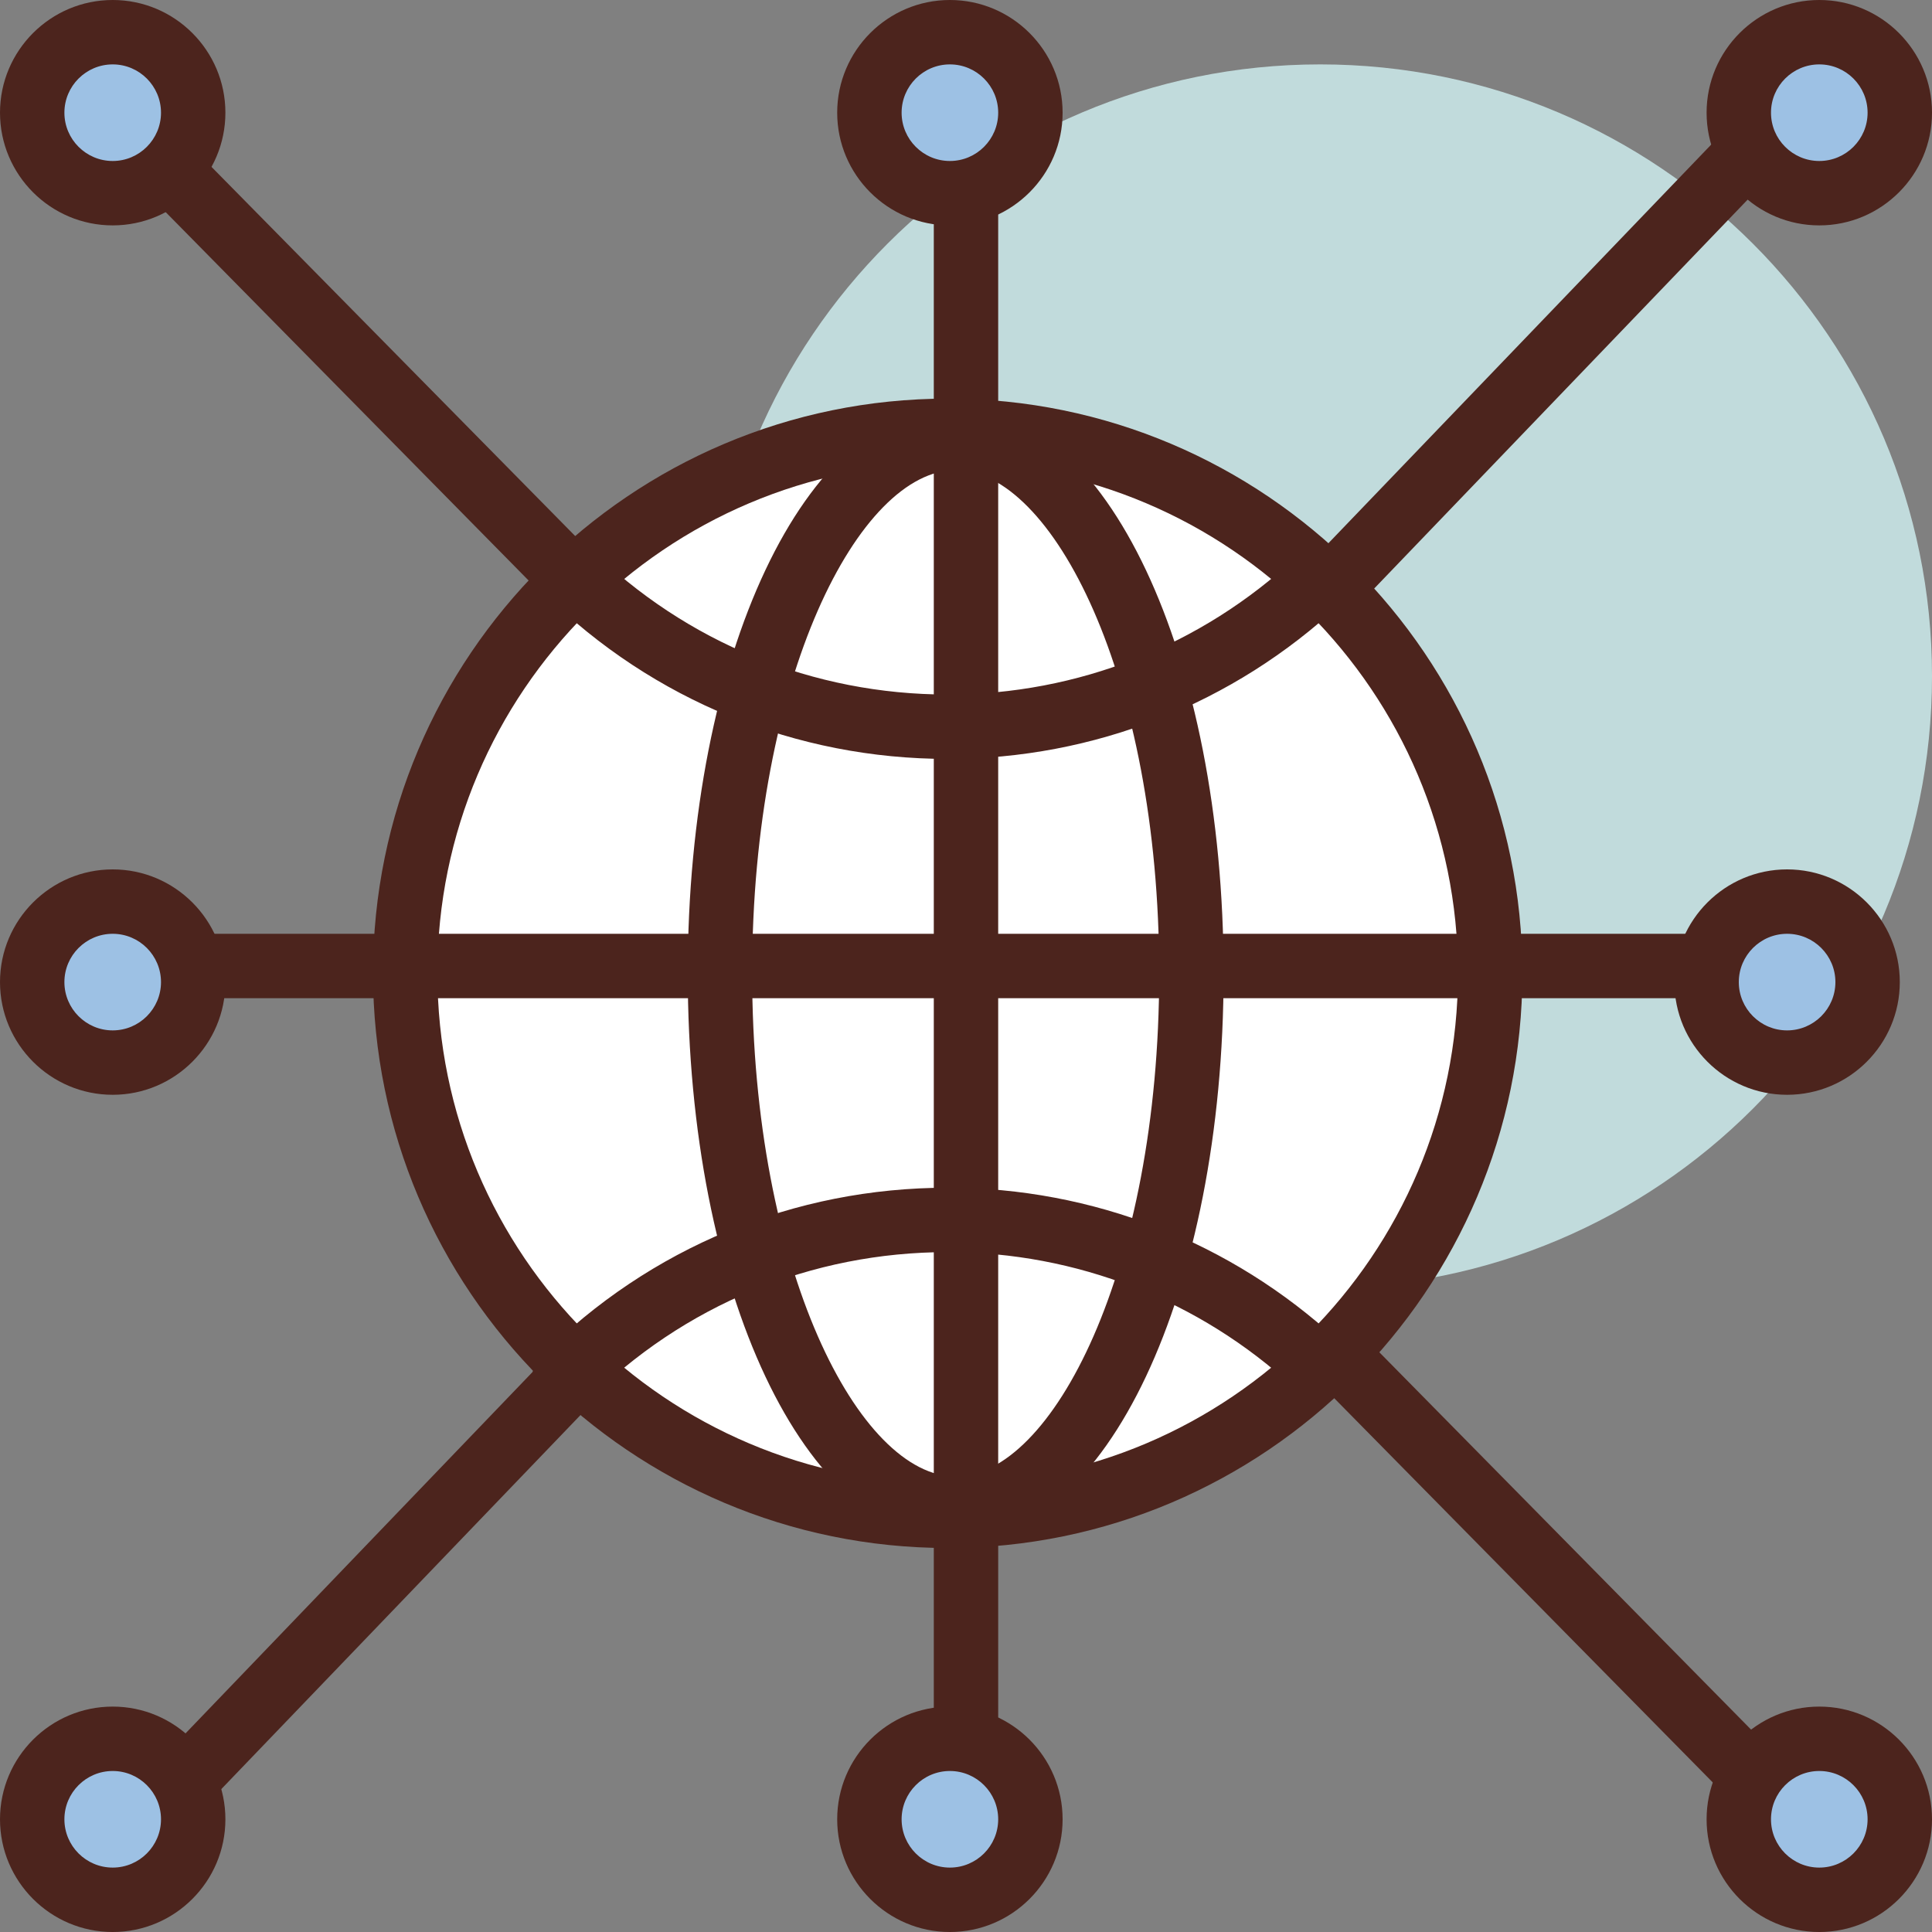
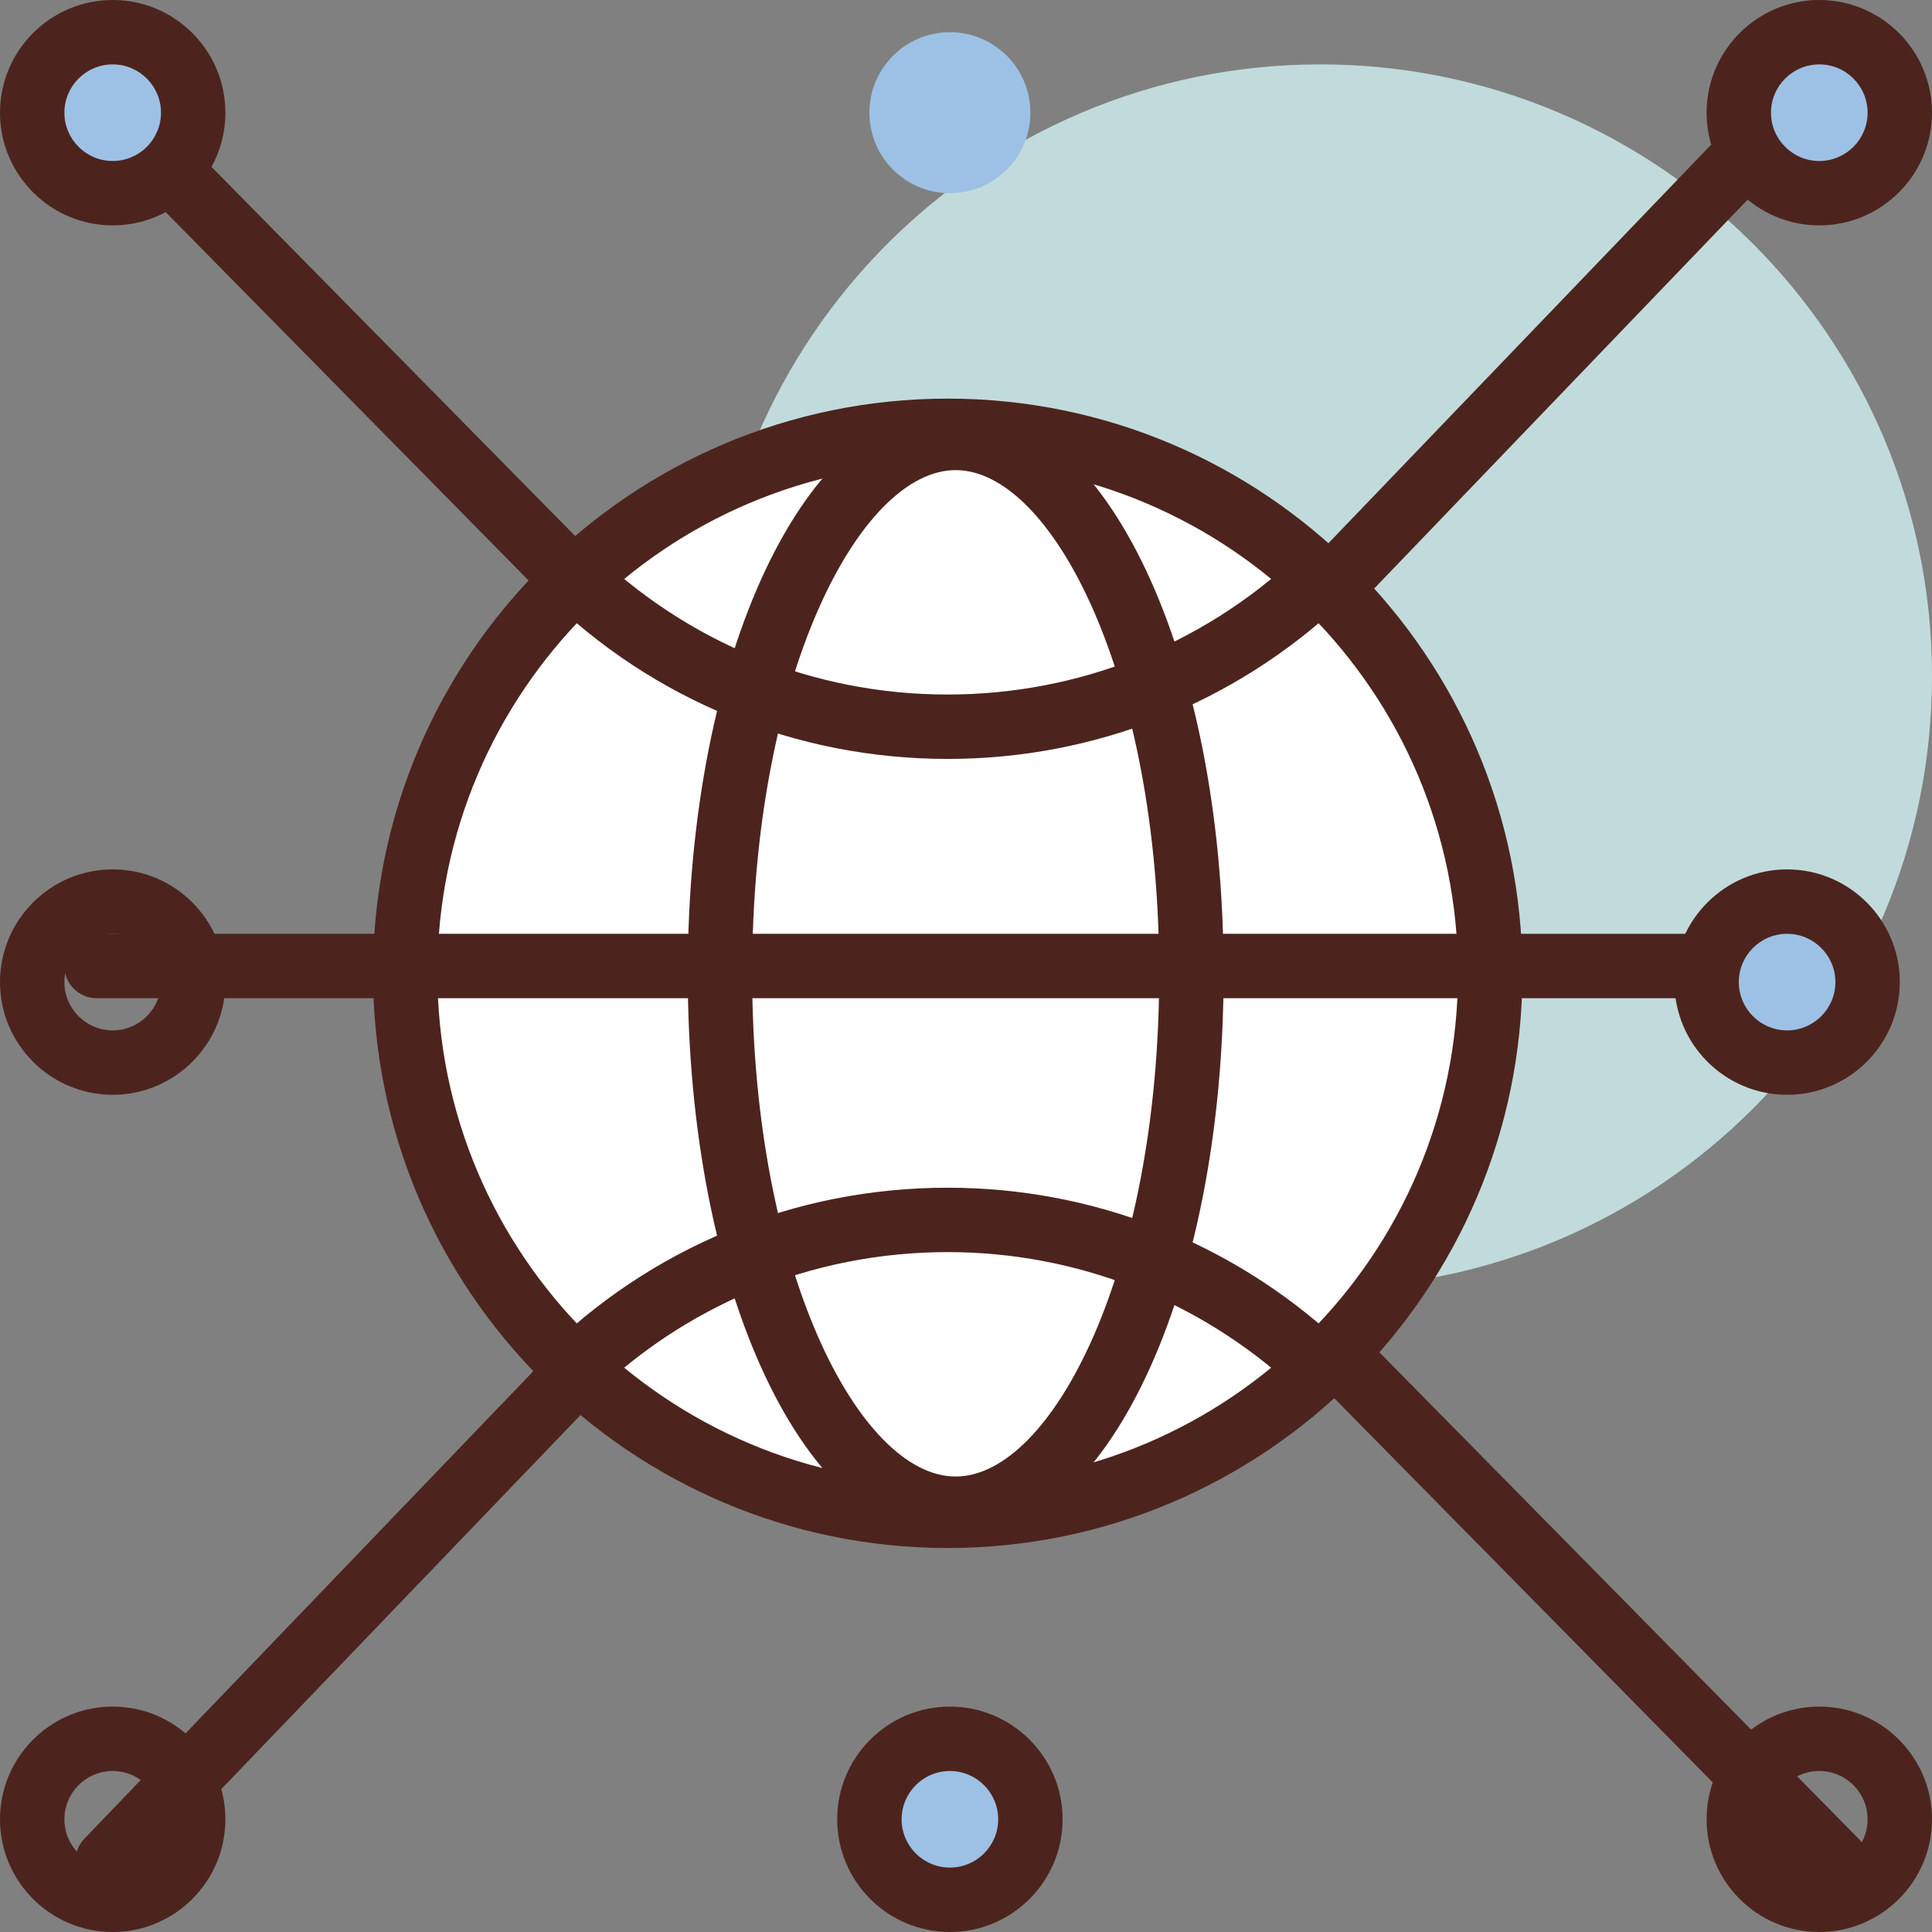
<svg xmlns="http://www.w3.org/2000/svg" height="409.6pt" viewBox="0 0 409.6 409.6" width="409.6pt">
  <rect x="0" y="0" width="409.6" height="409.6" fill="#808080" stroke="none" />
  <path d="m409.602 143.359c0 71.637-58.074 129.707-129.707 129.707-71.637 0-129.707-58.07-129.707-129.707 0-71.633 58.07-129.707 129.707-129.707 71.633 0 129.707 58.074 129.707 129.707zm0 0" fill="#c1dbdc" />
  <path d="m389.121 401.379c-1.766 0-3.527-.676-4.863-2.035l-361.816-367.246c-2.645-2.684-2.613-7.008.074-9.652 2.688-2.648 7.008-2.613 9.652.074l361.812 367.246c2.648 2.684 2.613 7.004-.07 9.652-1.332 1.309-3.059 1.961-4.789 1.961zm0 0" fill="#4c241d" />
  <path d="m22.809 401.379c-1.703 0-3.402-.629-4.727-1.902-2.719-2.609-2.809-6.93-.195-9.652l352.656-367.246c2.609-2.719 6.93-2.809 9.652-.195 2.719 2.609 2.809 6.934.195 9.656l-352.656 367.242c-1.34 1.395-3.133 2.098-4.926 2.098zm0 0" fill="#4c241d" />
  <path d="m315.93 206.352c0 63.52-51.492 115.016-115.012 115.016s-115.012-51.496-115.012-115.016c0-63.52 51.492-115.012 115.012-115.012s115.012 51.492 115.012 115.012zm0 0" fill="#fff" />
  <g fill="#4c241d">
    <path d="m200.918 328.191c-67.18 0-121.836-54.656-121.836-121.84 0-67.18 54.652-121.84 121.836-121.84 67.184 0 121.84 54.656 121.84 121.84 0 67.18-54.656 121.84-121.84 121.84zm0-230.023c-59.652 0-108.184 48.535-108.184 108.188 0 59.652 48.531 108.184 108.184 108.184 59.652 0 108.188-48.531 108.188-108.184 0-59.652-48.535-108.188-108.188-108.188zm0 0" />
    <path d="m119.594 299.145c-1.746 0-3.496-.668-4.828-2-2.664-2.668-2.664-6.988 0-9.656 23.008-23.012 53.605-35.684 86.152-35.684 30.738 0 60.094 11.48 82.656 32.324 2.77 2.559 2.941 6.875.383 9.645-2.547 2.777-6.871 2.945-9.648.383-20.031-18.508-46.098-28.699-73.391-28.699-28.898 0-56.066 11.254-76.496 31.688-1.336 1.332-3.082 2-4.828 2zm0 0" />
    <path d="m200.918 160.898c-32.129 0-62.449-12.395-85.371-34.91-2.688-2.641-2.73-6.961-.086-9.652 2.641-2.691 6.961-2.734 9.652-.086 20.355 19.988 47.273 30.996 75.805 30.996 27.547 0 53.785-10.355 73.887-29.16 2.75-2.574 7.07-2.43 9.648.324 2.574 2.75 2.43 7.074-.32 9.648-22.641 21.176-52.195 32.84-83.215 32.84zm0 0" />
    <path d="m202.609 326.688c-31.852 0-56.801-52.859-56.801-120.336 0-67.477 24.949-120.336 56.801-120.336 31.855 0 56.805 52.859 56.805 120.336 0 67.477-24.949 120.336-56.805 120.336zm0-227.02c-20.41 0-43.148 43.816-43.148 106.684 0 62.867 22.738 106.684 43.148 106.684s43.152-43.816 43.152-106.684c0-62.867-22.742-106.684-43.152-106.684zm0 0" />
    <path d="m382.293 211.625h-361.812c-3.77 0-6.828-3.055-6.828-6.824s3.059-6.828 6.828-6.828h361.812c3.77 0 6.828 3.059 6.828 6.828s-3.059 6.824-6.828 6.824zm0 0" />
-     <path d="m204.801 382.293c-3.77 0-6.828-3.055-6.828-6.828v-348.156c0-3.773 3.059-6.828 6.828-6.828s6.824 3.055 6.824 6.828v348.156c0 3.773-3.055 6.828-6.824 6.828zm0 0" />
  </g>
  <path d="m218.453 385.707c0 9.426-7.641 17.066-17.066 17.066s-17.066-7.641-17.066-17.066 7.641-17.066 17.066-17.066 17.066 7.641 17.066 17.066zm0 0" fill="#9dc1e4" />
  <path d="m201.387 409.602c-13.172 0-23.895-10.723-23.895-23.895 0-13.176 10.723-23.895 23.895-23.895s23.895 10.719 23.895 23.895c0 13.172-10.723 23.895-23.895 23.895zm0-34.137c-5.648 0-10.238 4.594-10.238 10.242 0 5.648 4.59 10.238 10.238 10.238 5.648 0 10.238-4.59 10.238-10.238 0-5.648-4.59-10.242-10.238-10.242zm0 0" fill="#4c241d" />
-   <path d="m402.773 385.707c0 9.426-7.641 17.066-17.066 17.066s-17.066-7.641-17.066-17.066 7.641-17.066 17.066-17.066 17.066 7.641 17.066 17.066zm0 0" fill="#9dc1e4" />
  <path d="m385.707 409.602c-13.176 0-23.895-10.723-23.895-23.895 0-13.176 10.719-23.895 23.895-23.895 13.172 0 23.895 10.719 23.895 23.895 0 13.172-10.723 23.895-23.895 23.895zm0-34.137c-5.648 0-10.242 4.594-10.242 10.242 0 5.648 4.594 10.238 10.242 10.238 5.648 0 10.238-4.59 10.238-10.238 0-5.648-4.59-10.242-10.238-10.242zm0 0" fill="#4c241d" />
-   <path d="m40.961 385.707c0 9.426-7.641 17.066-17.066 17.066s-17.066-7.641-17.066-17.066 7.641-17.066 17.066-17.066 17.066 7.641 17.066 17.066zm0 0" fill="#9dc1e4" />
  <path d="m23.895 409.602c-13.176 0-23.895-10.723-23.895-23.895 0-13.176 10.719-23.895 23.895-23.895 13.172 0 23.891 10.719 23.891 23.895 0 13.172-10.719 23.895-23.891 23.895zm0-34.137c-5.648 0-10.242 4.594-10.242 10.242 0 5.648 4.594 10.238 10.242 10.238 5.645 0 10.238-4.59 10.238-10.238 0-5.648-4.594-10.242-10.238-10.242zm0 0" fill="#4c241d" />
  <path d="m218.453 23.895c0 9.426-7.641 17.066-17.066 17.066s-17.066-7.641-17.066-17.066 7.641-17.066 17.066-17.066 17.066 7.641 17.066 17.066zm0 0" fill="#9dc1e4" />
-   <path d="m201.387 47.785c-13.172 0-23.895-10.719-23.895-23.891 0-13.176 10.723-23.895 23.895-23.895s23.895 10.719 23.895 23.895c0 13.172-10.723 23.891-23.895 23.891zm0-34.133c-5.648 0-10.238 4.594-10.238 10.242 0 5.645 4.59 10.238 10.238 10.238 5.648 0 10.238-4.594 10.238-10.238 0-5.648-4.59-10.242-10.238-10.242zm0 0" fill="#4c241d" />
  <path d="m402.773 23.895c0 9.426-7.641 17.066-17.066 17.066s-17.066-7.641-17.066-17.066 7.641-17.066 17.066-17.066 17.066 7.641 17.066 17.066zm0 0" fill="#9dc1e4" />
  <path d="m385.707 47.785c-13.176 0-23.895-10.719-23.895-23.891 0-13.176 10.719-23.895 23.895-23.895 13.172 0 23.895 10.719 23.895 23.895 0 13.172-10.723 23.891-23.895 23.891zm0-34.133c-5.648 0-10.242 4.594-10.242 10.242 0 5.645 4.594 10.238 10.242 10.238 5.648 0 10.238-4.594 10.238-10.238 0-5.648-4.59-10.242-10.238-10.242zm0 0" fill="#4c241d" />
  <path d="m40.961 23.895c0 9.426-7.641 17.066-17.066 17.066s-17.066-7.641-17.066-17.066 7.641-17.066 17.066-17.066 17.066 7.641 17.066 17.066zm0 0" fill="#9dc1e4" />
  <path d="m23.895 47.785c-13.176 0-23.895-10.719-23.895-23.891 0-13.176 10.719-23.895 23.895-23.895 13.172 0 23.891 10.719 23.891 23.895 0 13.172-10.719 23.891-23.891 23.891zm0-34.133c-5.648 0-10.242 4.594-10.242 10.242 0 5.645 4.594 10.238 10.242 10.238 5.645 0 10.238-4.594 10.238-10.238 0-5.648-4.594-10.242-10.238-10.242zm0 0" fill="#4c241d" />
  <path d="m395.945 208.215c0 9.426-7.641 17.066-17.066 17.066-9.426 0-17.066-7.641-17.066-17.066 0-9.426 7.641-17.066 17.066-17.066 9.426 0 17.066 7.641 17.066 17.066zm0 0" fill="#9dc1e4" />
  <path d="m378.879 232.105c-13.172 0-23.891-10.719-23.891-23.891 0-13.176 10.719-23.895 23.891-23.895 13.176 0 23.895 10.719 23.895 23.895 0 13.172-10.719 23.891-23.895 23.891zm0-34.133c-5.645 0-10.238 4.594-10.238 10.242 0 5.645 4.594 10.238 10.238 10.238 5.648 0 10.242-4.594 10.242-10.238 0-5.648-4.594-10.242-10.242-10.242zm0 0" fill="#4c241d" />
-   <path d="m40.961 208.215c0 9.426-7.641 17.066-17.066 17.066s-17.066-7.641-17.066-17.066c0-9.426 7.641-17.066 17.066-17.066s17.066 7.641 17.066 17.066zm0 0" fill="#9dc1e4" />
  <path d="m23.895 232.105c-13.176 0-23.895-10.719-23.895-23.891 0-13.176 10.719-23.895 23.895-23.895 13.172 0 23.891 10.719 23.891 23.895 0 13.172-10.719 23.891-23.891 23.891zm0-34.133c-5.648 0-10.242 4.594-10.242 10.242 0 5.645 4.594 10.238 10.242 10.238 5.645 0 10.238-4.594 10.238-10.238 0-5.648-4.594-10.242-10.238-10.242zm0 0" fill="#4c241d" />
</svg>